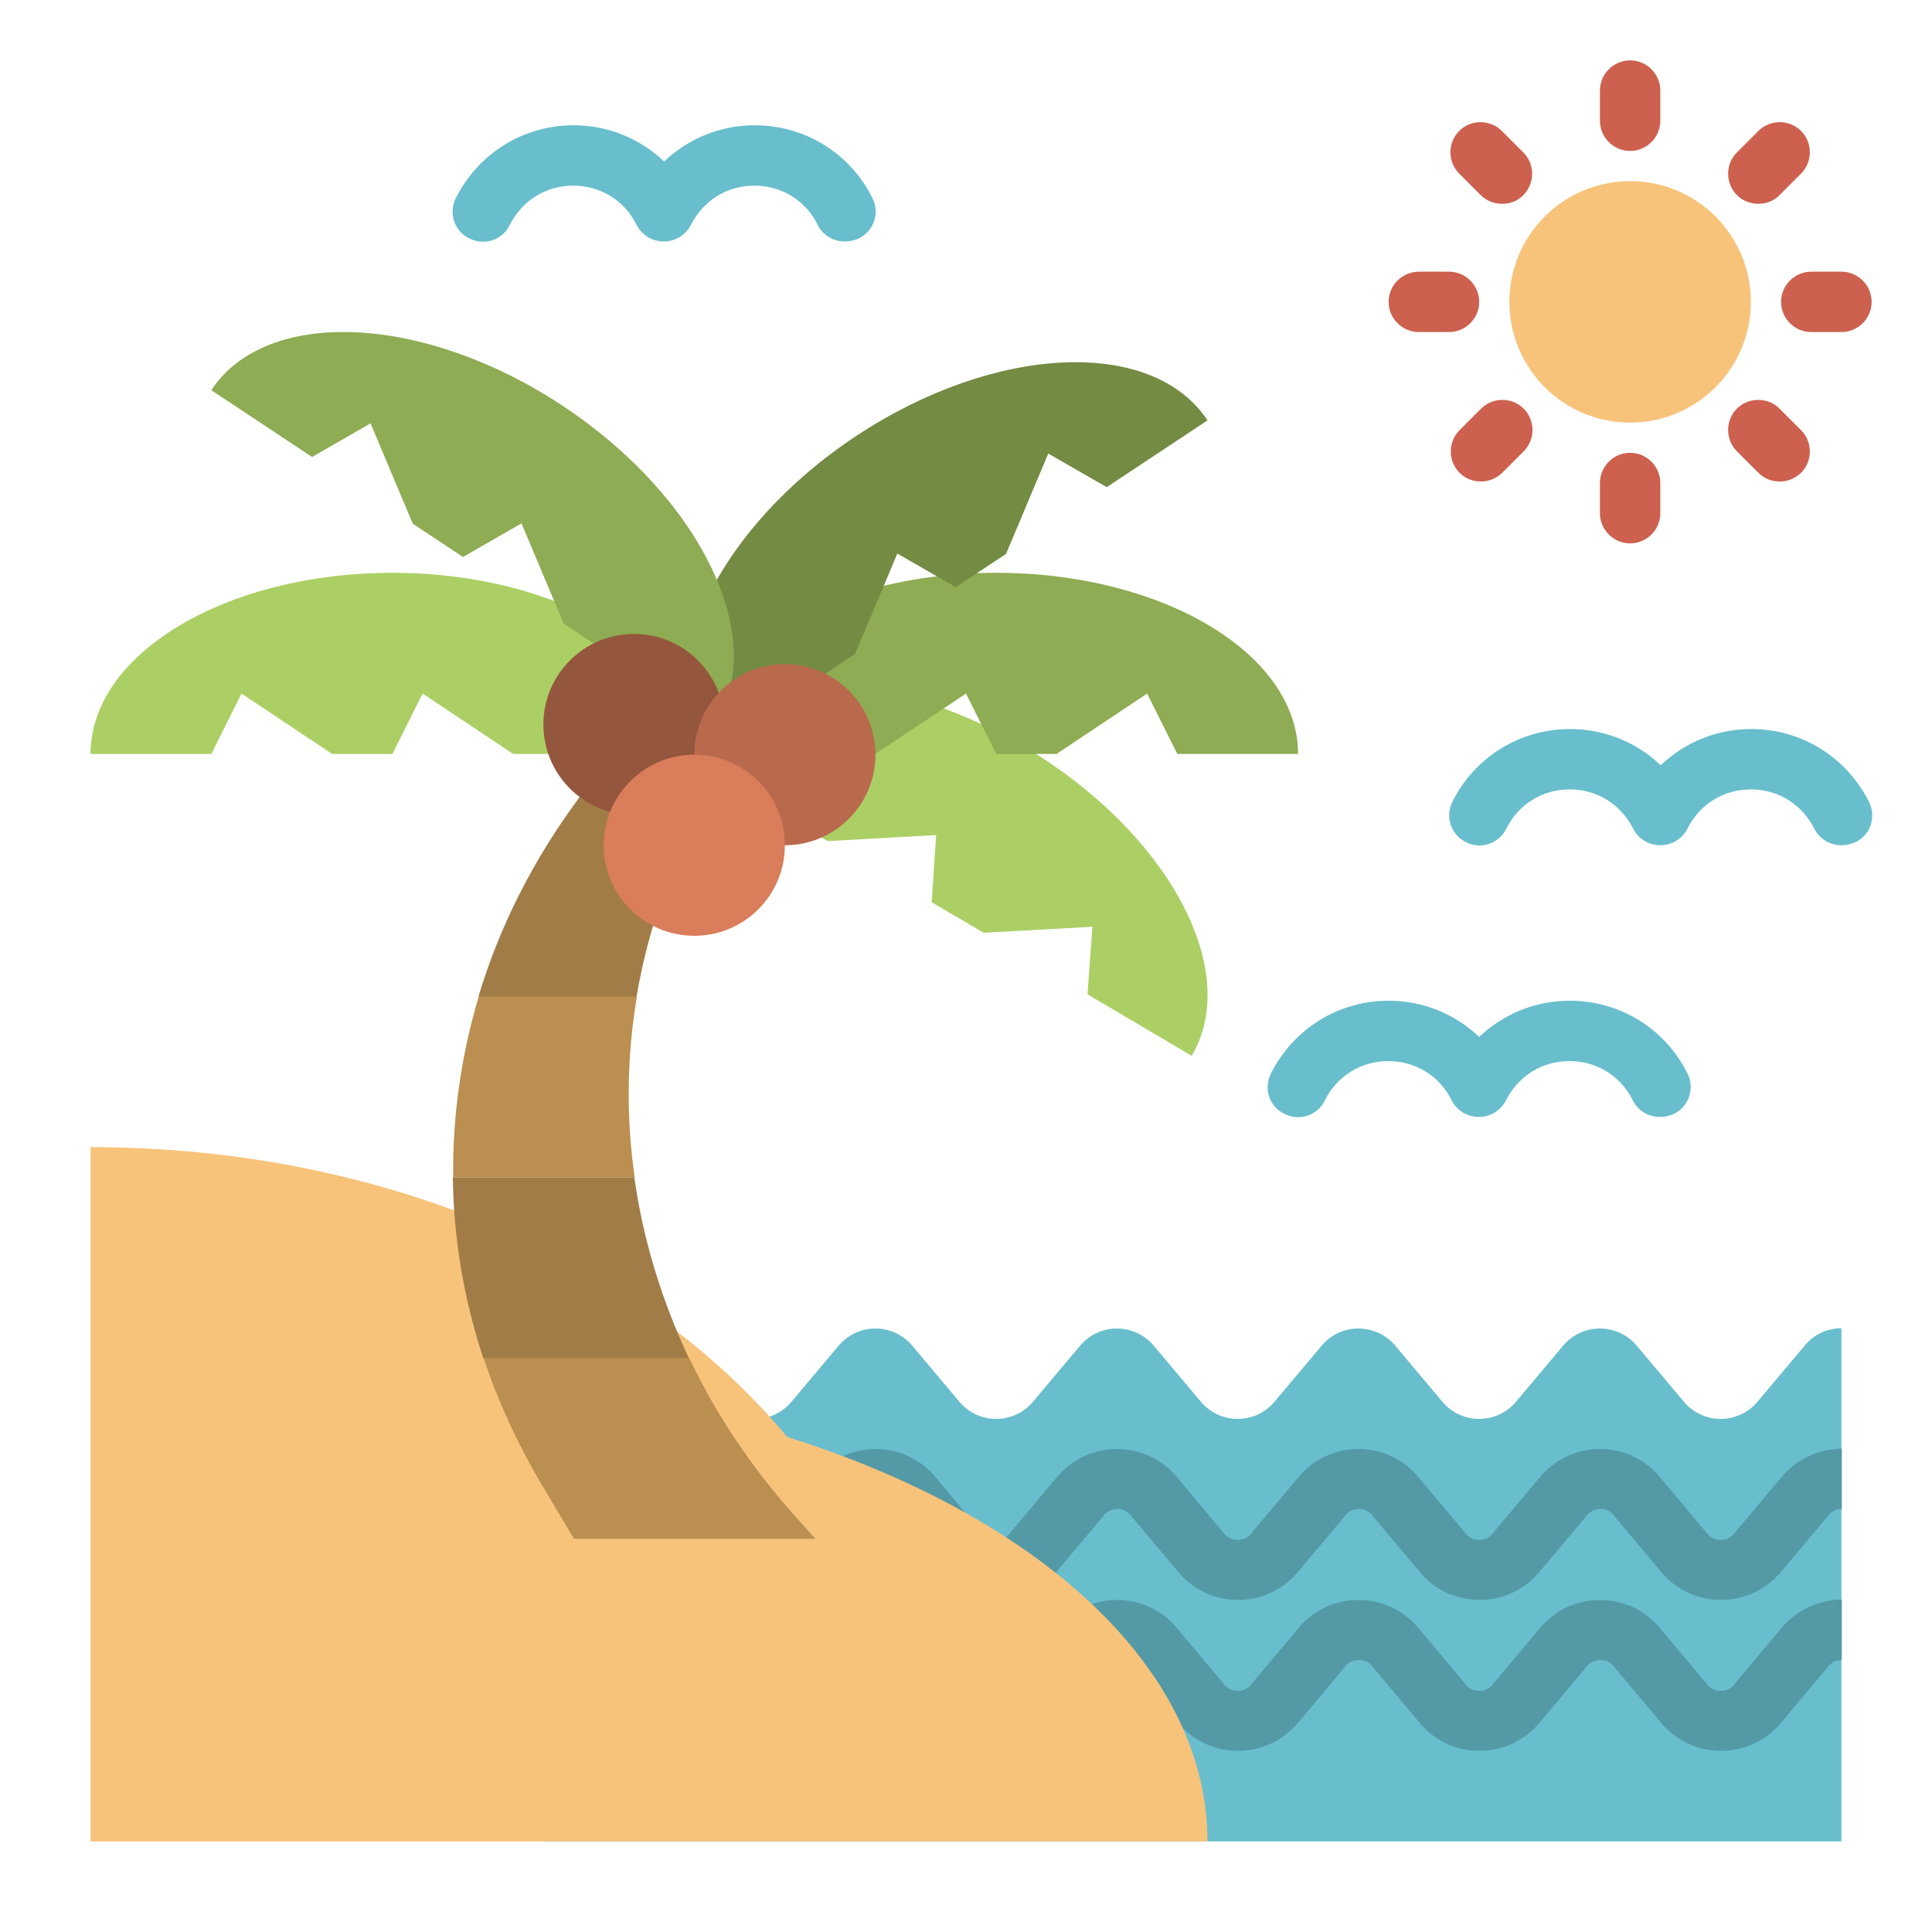
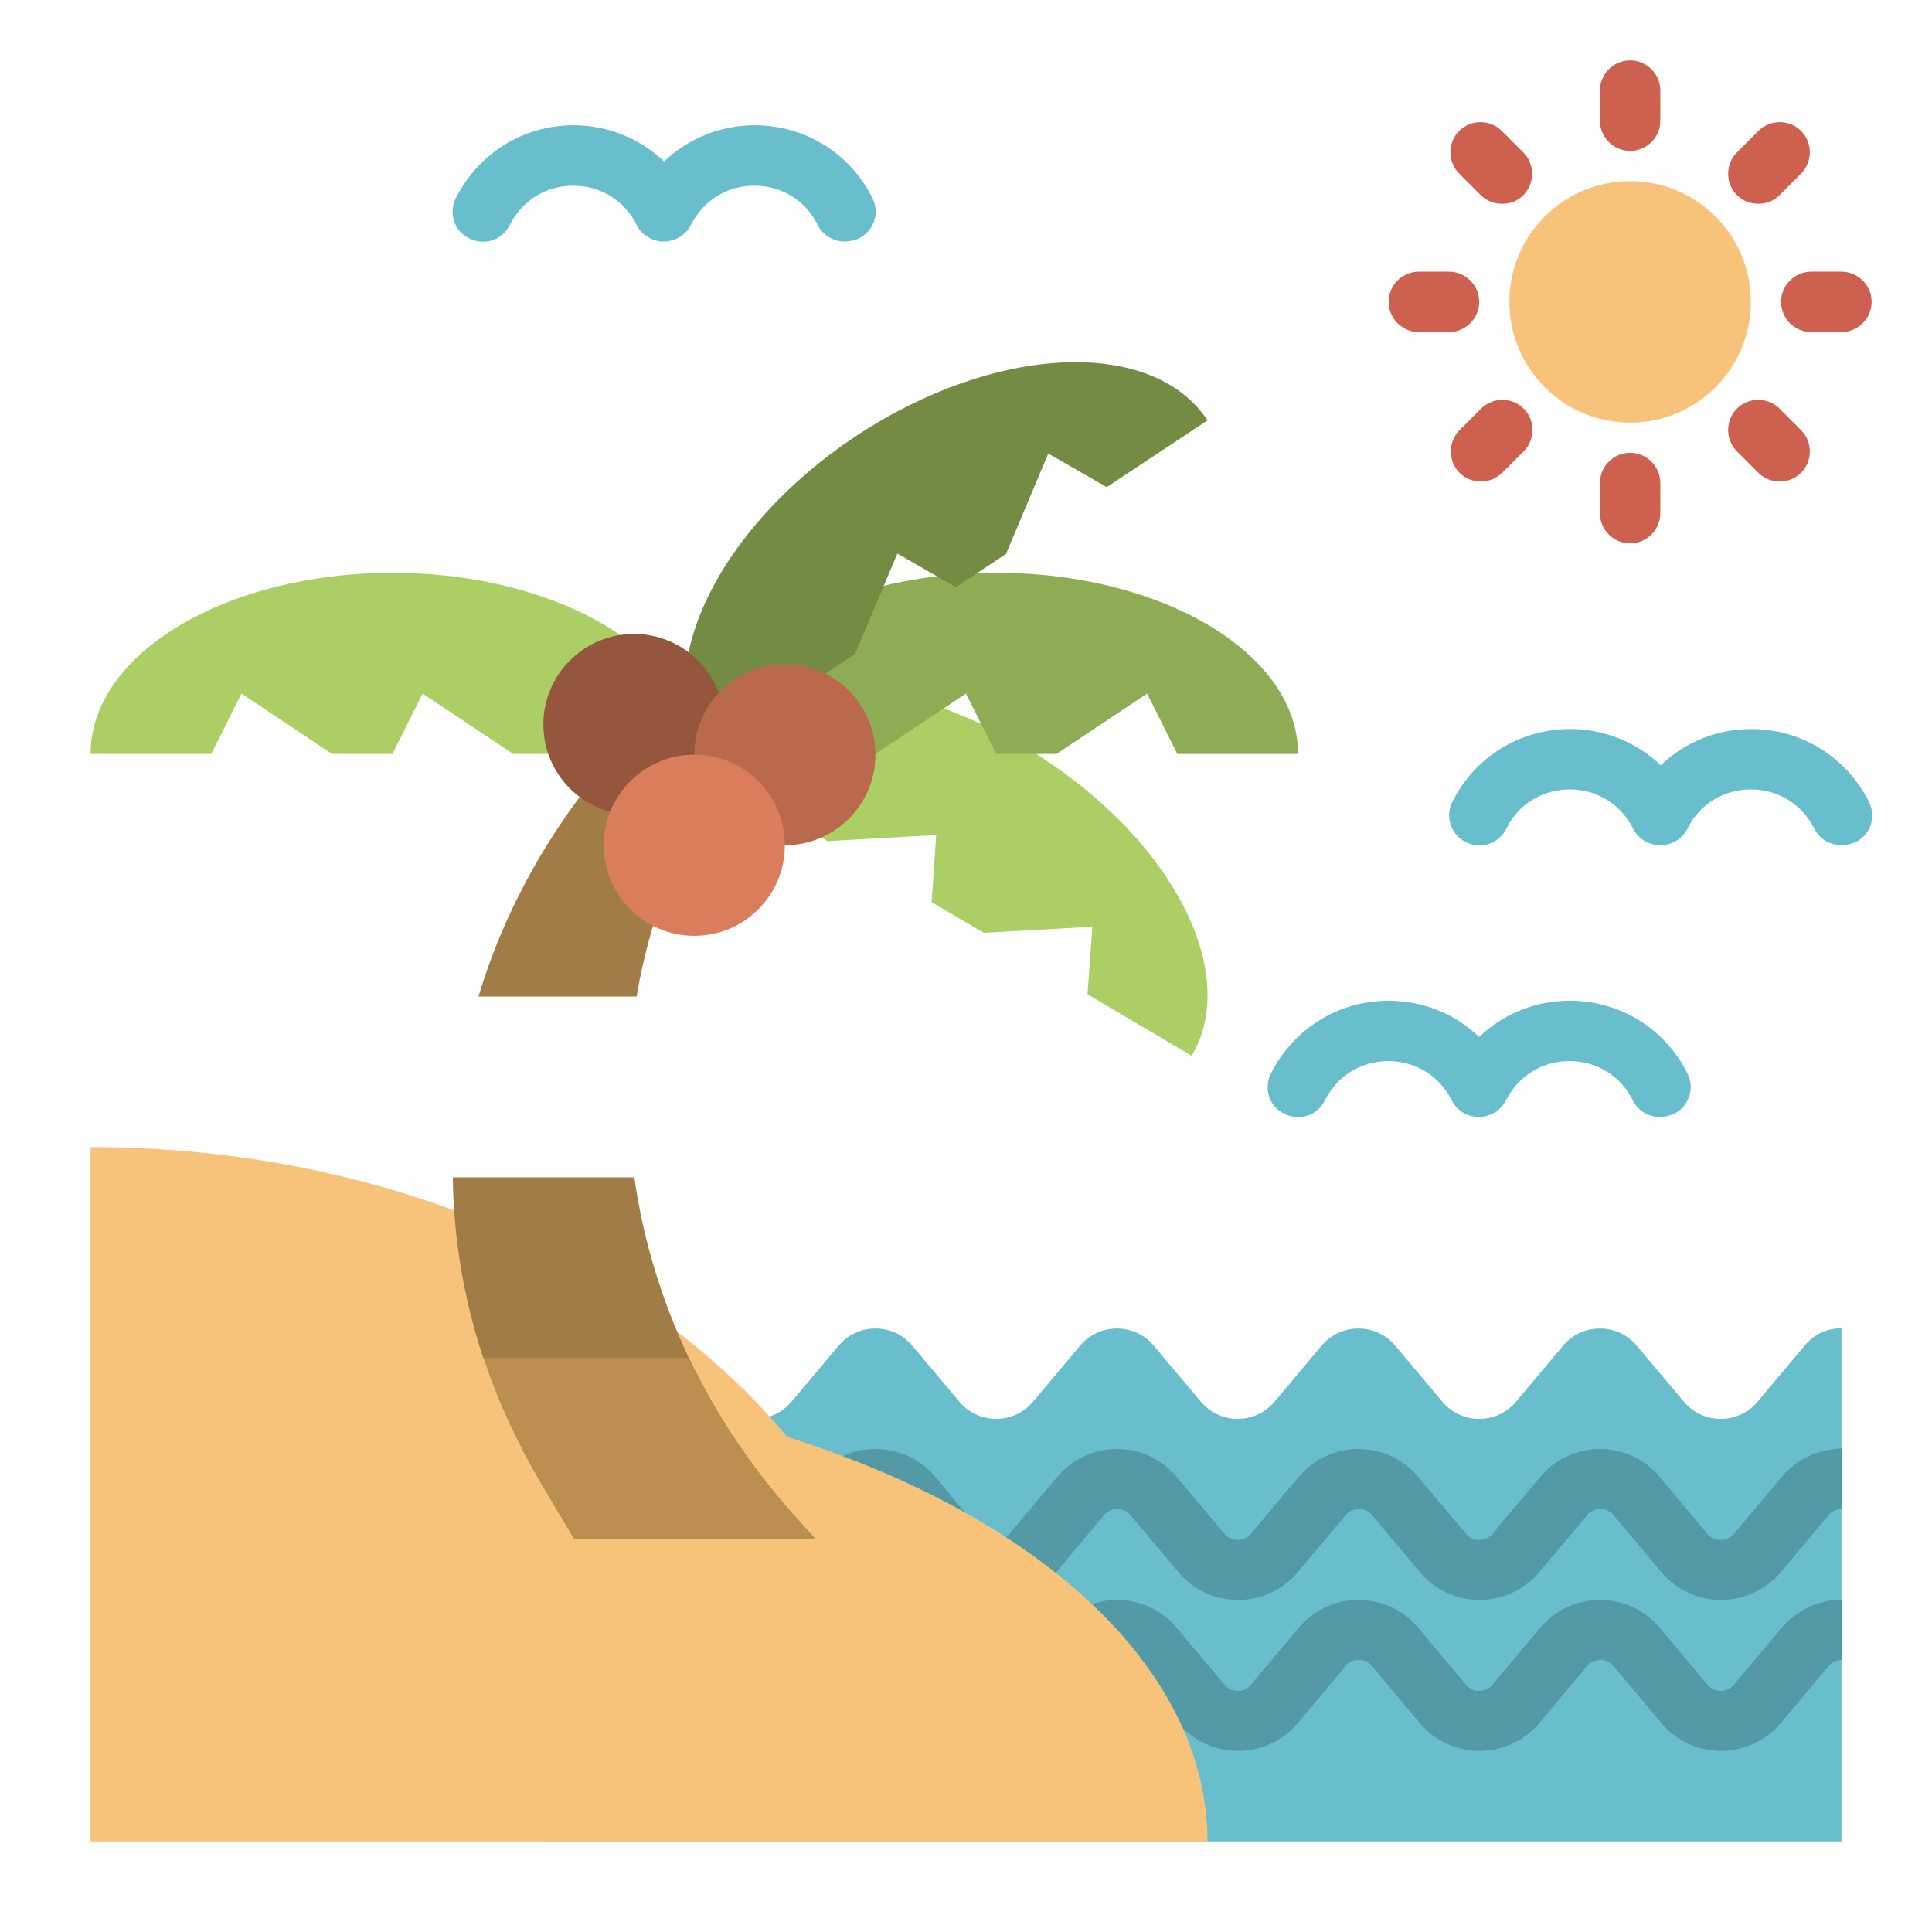
<svg xmlns="http://www.w3.org/2000/svg" width="512" height="512" viewBox="0 0 512 512" fill="none">
  <path d="M288.2 263.5L315.8 279.8C329.3 257 309.3 220.3 271.3 197.8C233.2 175.4 191.5 175.7 178 198.5L219.3 222.9L248.1 221.3L246.9 239.1L260.7 247.2L289.5 245.6L288.2 263.5Z" fill="#ABCF64" />
  <path d="M144 376L158.1 356.8C163.2 350.5 172.8 350.5 177.9 356.8L190.1 371.3C195.2 377.6 204.8 377.6 209.9 371.3L222.1 356.8C227.2 350.5 236.8 350.5 241.9 356.8L254.1 371.3C259.2 377.6 268.8 377.6 273.9 371.3L286.1 356.8C291.2 350.5 300.8 350.5 305.9 356.8L318.1 371.3C323.2 377.6 332.8 377.6 337.9 371.3L350.1 356.8C355.2 350.5 364.8 350.5 369.9 356.8L382.1 371.3C387.2 377.6 396.8 377.6 401.9 371.3L414.1 356.8C419.2 350.5 428.8 350.5 433.9 356.8L446.1 371.3C451.2 377.6 460.8 377.6 465.9 371.3L478.1 356.8C480.6 353.6 484.3 352 488 352V488H144V376Z" fill="#68BECD" />
  <path d="M471.9 391.7L459.8 406.1C459.8 406.2 459.7 406.2 459.7 406.3C458.5 407.8 456.9 408.1 456 408.1C455.1 408.1 453.6 407.9 452.3 406.3C452.3 406.2 452.2 406.2 452.2 406.1L440.1 391.7C436.2 386.8 430.3 384 424 384C417.7 384 411.9 386.8 407.9 391.7L395.8 406.1C395.8 406.2 395.7 406.2 395.7 406.3C394.5 407.8 392.9 408.1 392 408.1C391.1 408.1 389.6 407.9 388.3 406.3C388.3 406.2 388.2 406.2 388.2 406.1L376.1 391.7C372.2 386.8 366.3 384 360 384C353.7 384 347.9 386.8 343.9 391.7L331.8 406.1C331.8 406.2 331.7 406.2 331.7 406.3C330.5 407.8 328.9 408.1 328 408.1C327.1 408.1 325.6 407.9 324.3 406.3C324.3 406.2 324.2 406.2 324.2 406.1L312.1 391.7C308.2 386.8 302.3 384 296 384C289.7 384 283.9 386.8 279.9 391.7L267.8 406.1C267.8 406.2 267.7 406.2 267.7 406.3C266.5 407.8 264.9 408.1 264 408.1C263.1 408.1 261.6 407.9 260.3 406.3C260.3 406.2 260.2 406.2 260.2 406.1L248.1 391.7C244.2 386.8 238.3 384 232 384C225.7 384 219.9 386.8 215.9 391.7L203.8 406.1C203.8 406.2 203.7 406.2 203.7 406.3C202.5 407.8 200.9 408.1 200 408.1C199.1 408.1 197.6 407.9 196.3 406.3C196.3 406.2 196.2 406.2 196.2 406.1L184.1 391.7C180.2 386.8 174.3 384 168 384C161.7 384 155.8 386.8 151.9 391.8C151.8 391.9 151.8 392 151.7 392.1L137.6 411.3C135 414.9 135.8 419.9 139.3 422.5C140.7 423.5 142.4 424 144 424C146.5 424 148.9 422.9 150.5 420.7L164.5 401.6C165.7 400.2 167.2 399.9 168.1 399.9C168.9 399.9 170.5 400.1 171.8 401.7C171.8 401.8 171.9 401.8 171.9 401.9L184 416.3C187.9 421.2 193.8 424 200.1 424C206.4 424 212.2 421.2 216.2 416.3L228.3 401.9C228.3 401.8 228.4 401.8 228.4 401.7C229.6 400.2 231.2 399.9 232.1 399.9C233 399.9 234.5 400.1 235.8 401.7C235.8 401.8 235.9 401.8 235.9 401.9L248 416.3C251.9 421.2 257.8 424 264.1 424C270.4 424 276.2 421.2 280.2 416.3L292.3 401.9C292.3 401.8 292.4 401.8 292.4 401.7C293.6 400.2 295.2 399.9 296.1 399.9C297 399.9 298.5 400.1 299.8 401.7C299.8 401.8 299.9 401.8 299.9 401.9L312 416.3C315.9 421.2 321.8 424 328.1 424C334.4 424 340.2 421.2 344.2 416.3L356.3 401.9C356.3 401.8 356.4 401.8 356.4 401.7C357.6 400.2 359.2 399.9 360.1 399.9C361 399.9 362.5 400.1 363.8 401.7C363.8 401.8 363.9 401.8 363.9 401.9L376 416.3C379.9 421.2 385.8 424 392.1 424C398.4 424 404.2 421.2 408.2 416.3L420.3 401.9C420.3 401.8 420.4 401.8 420.4 401.7C421.6 400.2 423.2 399.9 424.1 399.9C425 399.9 426.5 400.1 427.8 401.7C427.8 401.8 427.9 401.8 427.9 401.9L440 416.3C443.9 421.2 449.8 424 456.1 424C462.4 424 468.2 421.2 472.2 416.3L484.3 401.9C484.3 401.8 484.4 401.8 484.4 401.7C485.6 400.2 487.2 399.9 488.1 399.9V383.9C481.7 384 475.9 386.8 471.9 391.7Z" fill="#549AA6" />
  <path d="M471.9 431.7L459.8 446.1C459.8 446.2 459.7 446.2 459.7 446.3C458.5 447.8 456.9 448.1 456 448.1C455.1 448.1 453.6 447.9 452.3 446.3C452.3 446.2 452.2 446.2 452.2 446.1L440.1 431.7C436.2 426.8 430.3 424 424 424C417.7 424 411.9 426.8 407.9 431.7L395.8 446.1C395.8 446.2 395.7 446.2 395.7 446.3C394.5 447.8 392.9 448.1 392 448.1C391.1 448.1 389.6 447.9 388.3 446.3C388.3 446.2 388.2 446.2 388.2 446.1L376.1 431.7C372.2 426.8 366.3 424 360 424C353.7 424 347.9 426.8 343.9 431.7L331.8 446.1C331.8 446.2 331.7 446.2 331.7 446.3C330.5 447.8 328.9 448.1 328 448.1C327.1 448.1 325.6 447.9 324.3 446.3C324.3 446.2 324.2 446.2 324.2 446.1L312.1 431.7C308.2 426.8 302.3 424 296 424C289.7 424 283.9 426.8 279.9 431.7L267.8 446.1C267.8 446.2 267.7 446.2 267.7 446.3C266.5 447.8 264.9 448.1 264 448.1C263.1 448.1 261.6 447.9 260.3 446.3C260.3 446.2 260.2 446.2 260.2 446.1L248.1 431.7C244.2 426.8 238.3 424 232 424C225.7 424 219.9 426.8 215.9 431.7L203.8 446.1C203.8 446.2 203.7 446.2 203.7 446.3C202.5 447.8 200.9 448.1 200 448.1C199.1 448.1 197.6 447.9 196.3 446.3C196.3 446.2 196.2 446.2 196.2 446.1L184.1 431.7C180.2 426.8 174.3 424 168 424C161.7 424 155.8 426.8 151.9 431.8C151.8 431.9 151.8 432 151.7 432.1L137.6 451.3C135 454.9 135.8 459.9 139.3 462.5C140.7 463.5 142.4 464 144 464C146.5 464 148.9 462.9 150.5 460.7L164.5 441.6C165.7 440.2 167.2 439.9 168.1 439.9C168.9 439.9 170.5 440.1 171.8 441.7C171.8 441.8 171.9 441.8 171.9 441.9L184 456.3C187.9 461.2 193.8 464 200.1 464C206.4 464 212.2 461.2 216.2 456.3L228.3 441.9C228.3 441.8 228.4 441.8 228.4 441.7C229.6 440.2 231.2 439.9 232.1 439.9C233 439.9 234.5 440.1 235.8 441.7C235.8 441.8 235.9 441.8 235.9 441.9L248 456.3C251.9 461.2 257.8 464 264.1 464C270.4 464 276.2 461.2 280.2 456.3L292.3 441.9C292.3 441.8 292.4 441.8 292.4 441.7C293.6 440.2 295.2 439.9 296.1 439.9C297 439.9 298.5 440.1 299.8 441.7C299.8 441.8 299.9 441.8 299.9 441.9L312 456.3C315.9 461.2 321.8 464 328.1 464C334.4 464 340.2 461.2 344.2 456.3L356.3 441.9C356.3 441.8 356.4 441.8 356.4 441.7C357.6 440.2 359.2 439.9 360.1 439.9C361 439.9 362.5 440.1 363.8 441.7C363.8 441.8 363.9 441.8 363.9 441.9L376 456.3C379.9 461.2 385.8 464 392.1 464C398.4 464 404.2 461.2 408.2 456.3L420.3 441.9C420.3 441.8 420.4 441.8 420.4 441.7C421.6 440.2 423.2 439.9 424.1 439.9C425 439.9 426.5 440.1 427.8 441.7C427.8 441.8 427.9 441.8 427.9 441.9L440 456.3C443.9 461.2 449.8 464 456.1 464C462.4 464 468.2 461.2 472.2 456.3L484.3 441.9C484.3 441.8 484.4 441.8 484.4 441.7C485.6 440.2 487.2 439.9 488.1 439.9V423.9C481.7 424 475.9 426.8 471.9 431.7Z" fill="#549AA6" />
  <path d="M432 112C449.673 112 464 97.673 464 80C464 62.327 449.673 48 432 48C414.327 48 400 62.327 400 80C400 97.673 414.327 112 432 112Z" fill="#F7C37B" />
  <path d="M432 40C427.6 40 424 36.4 424 32V24C424 19.6 427.6 16 432 16C436.4 16 440 19.6 440 24V32C440 36.4 436.4 40 432 40ZM440 136V128C440 123.6 436.4 120 432 120C427.6 120 424 123.6 424 128V136C424 140.4 427.6 144 432 144C436.4 144 440 140.4 440 136ZM471.6 51.7L477.3 46C480.4 42.9 480.4 37.8 477.3 34.7C474.2 31.6 469.1 31.6 466 34.7L460.3 40.4C457.2 43.5 457.2 48.6 460.3 51.7C461.9 53.3 463.9 54 466 54C468.1 54 470 53.3 471.6 51.7ZM398.1 125.3L403.8 119.6C406.9 116.5 406.9 111.4 403.8 108.3C400.7 105.2 395.6 105.2 392.5 108.3L386.8 114C383.7 117.1 383.7 122.2 386.8 125.3C388.4 126.9 390.4 127.6 392.5 127.6C394.6 127.6 396.5 126.8 398.1 125.3ZM496 80C496 75.6 492.4 72 488 72H480C475.6 72 472 75.6 472 80C472 84.4 475.6 88 480 88H488C492.4 88 496 84.4 496 80ZM392 80C392 75.6 388.4 72 384 72H376C371.6 72 368 75.6 368 80C368 84.4 371.6 88 376 88H384C388.4 88 392 84.4 392 80ZM477.3 125.3C480.4 122.2 480.4 117.1 477.3 114L471.6 108.3C468.5 105.2 463.4 105.2 460.3 108.3C457.2 111.4 457.2 116.5 460.3 119.6L466 125.3C467.6 126.9 469.6 127.6 471.7 127.6C473.8 127.6 475.7 126.8 477.3 125.3ZM403.7 51.7C406.8 48.6 406.8 43.5 403.7 40.4L398 34.7C394.9 31.6 389.8 31.6 386.7 34.7C383.6 37.8 383.6 42.9 386.7 46L392.4 51.7C394 53.3 396 54 398.1 54C400.2 54 402.2 53.3 403.7 51.7Z" fill="#CD604E" />
  <path d="M320 488C320 441.9 275 401.7 208.6 380.8C170.5 334.7 102.1 304 24 304V488H320Z" fill="#F7C37B" />
-   <path d="M168.8 264H126.9C122.2 279.7 119.9 295.9 120.1 312H168.2C165.9 296.1 166.1 279.9 168.8 264Z" fill="#BA8F50" />
  <path d="M200 191.8H168L153.4 211.5C141.2 228 132.3 245.7 126.8 264.1H168.7C173 238.9 183.4 214.2 200 191.8Z" fill="#A27C46" />
  <path d="M168.1 312H120C120.2 328.1 122.9 344.3 128.1 360H182.6C175.3 344.5 170.4 328.4 168.1 312Z" fill="#A27C46" />
  <path d="M210.6 401.7C199 388.7 189.7 374.7 182.7 360H128.2C131.9 371.2 137 382.3 143.3 393L152.1 407.8H216.1L210.6 401.7Z" fill="#BA8F50" />
  <path d="M312 199.8H344C344 173.3 308.2 151.8 264 151.8C219.8 151.8 184 173.3 184 199.8H232L256 183.8L264 199.8H280L304 183.8L312 199.8Z" fill="#8EAC53" />
  <path d="M293.3 129.1L320 111.4C305.4 89.3 263.6 91.2 226.8 115.6C190 140 172 177.7 186.6 199.8L226.6 173.3L237.8 146.7L253.3 155.6L266.6 146.8L277.8 120.2L293.3 129.1Z" fill="#738B43" />
  <path d="M56 199.8H24C24 173.3 59.8 151.8 104 151.8C148.2 151.8 184 173.3 184 199.8H136L112 183.8L104 199.8H88L64 183.8L56 199.8Z" fill="#ABCF64" />
-   <path d="M82.7 121.1L56 103.4C70.6 81.3 112.4 83.2 149.2 107.6C186 132 204 169.7 189.4 191.8L149.4 165.3L138.2 138.7L122.7 147.6L109.4 138.8L98.2 112.2L82.7 121.1Z" fill="#8EAC53" />
  <path d="M168 216C181.255 216 192 205.255 192 192C192 178.745 181.255 168 168 168C154.745 168 144 178.745 144 192C144 205.255 154.745 216 168 216Z" fill="#95563E" />
  <path d="M208 224C221.255 224 232 213.255 232 200C232 186.745 221.255 176 208 176C194.745 176 184 186.745 184 200C184 213.255 194.745 224 208 224Z" fill="#B96A4D" />
  <path d="M184 248C197.255 248 208 237.255 208 224C208 210.745 197.255 200 184 200C170.745 200 160 210.745 160 224C160 237.255 170.745 248 184 248Z" fill="#DA7D5B" />
  <path d="M488 224C485.1 224 482.2 222.4 480.8 219.6C477.5 213.1 471.2 209.2 464 209.2C456.8 209.2 450.4 213.1 447.2 219.6C445.8 222.3 443.1 224 440 224C436.9 224 434.2 222.3 432.8 219.6C429.5 213.1 423.2 209.2 416 209.2C408.8 209.2 402.4 213.1 399.2 219.6C397.2 223.6 392.4 225.2 388.5 223.2C384.5 221.2 382.9 216.4 384.9 212.5C390.8 200.6 402.8 193.2 416.1 193.2C425.2 193.2 433.7 196.7 440.1 202.8C446.5 196.7 455 193.2 464.1 193.2C477.4 193.2 489.3 200.6 495.3 212.5C497.3 216.5 495.7 221.3 491.7 223.2C490.4 223.7 489.2 224 488 224ZM443.6 295.2C447.6 293.2 449.2 288.4 447.2 284.5C441.3 272.6 429.3 265.2 416 265.2C406.9 265.2 398.4 268.7 392 274.8C385.6 268.7 377.1 265.2 368 265.2C354.7 265.2 342.8 272.6 336.8 284.5C334.8 288.5 336.4 293.3 340.4 295.2C344.4 297.2 349.2 295.6 351.1 291.6C354.4 285.1 360.7 281.2 367.9 281.2C375.1 281.2 381.5 285.1 384.7 291.6C386.1 294.3 388.8 296 391.9 296C395 296 397.7 294.3 399.1 291.6C402.4 285.1 408.7 281.2 415.9 281.2C423.1 281.2 429.5 285.1 432.7 291.6C434.1 294.4 436.9 296 439.9 296C441.2 296 442.4 295.7 443.6 295.2ZM227.6 63.2C231.6 61.2 233.2 56.4 231.2 52.5C225.3 40.6 213.3 33.2 200 33.2C190.9 33.2 182.4 36.7 176 42.8C169.6 36.7 161.1 33.2 152 33.2C138.7 33.2 126.8 40.6 120.8 52.5C118.8 56.5 120.4 61.3 124.4 63.2C128.4 65.2 133.2 63.6 135.1 59.6C138.4 53.1 144.7 49.2 151.9 49.2C159.1 49.2 165.5 53.1 168.7 59.6C170.1 62.3 172.8 64 175.9 64C179 64 181.7 62.3 183.1 59.6C186.4 53.1 192.7 49.2 199.9 49.2C207.1 49.2 213.5 53.1 216.7 59.6C218.1 62.4 220.9 64 223.9 64C225.2 64 226.4 63.7 227.6 63.2Z" fill="#68BECD" />
</svg>